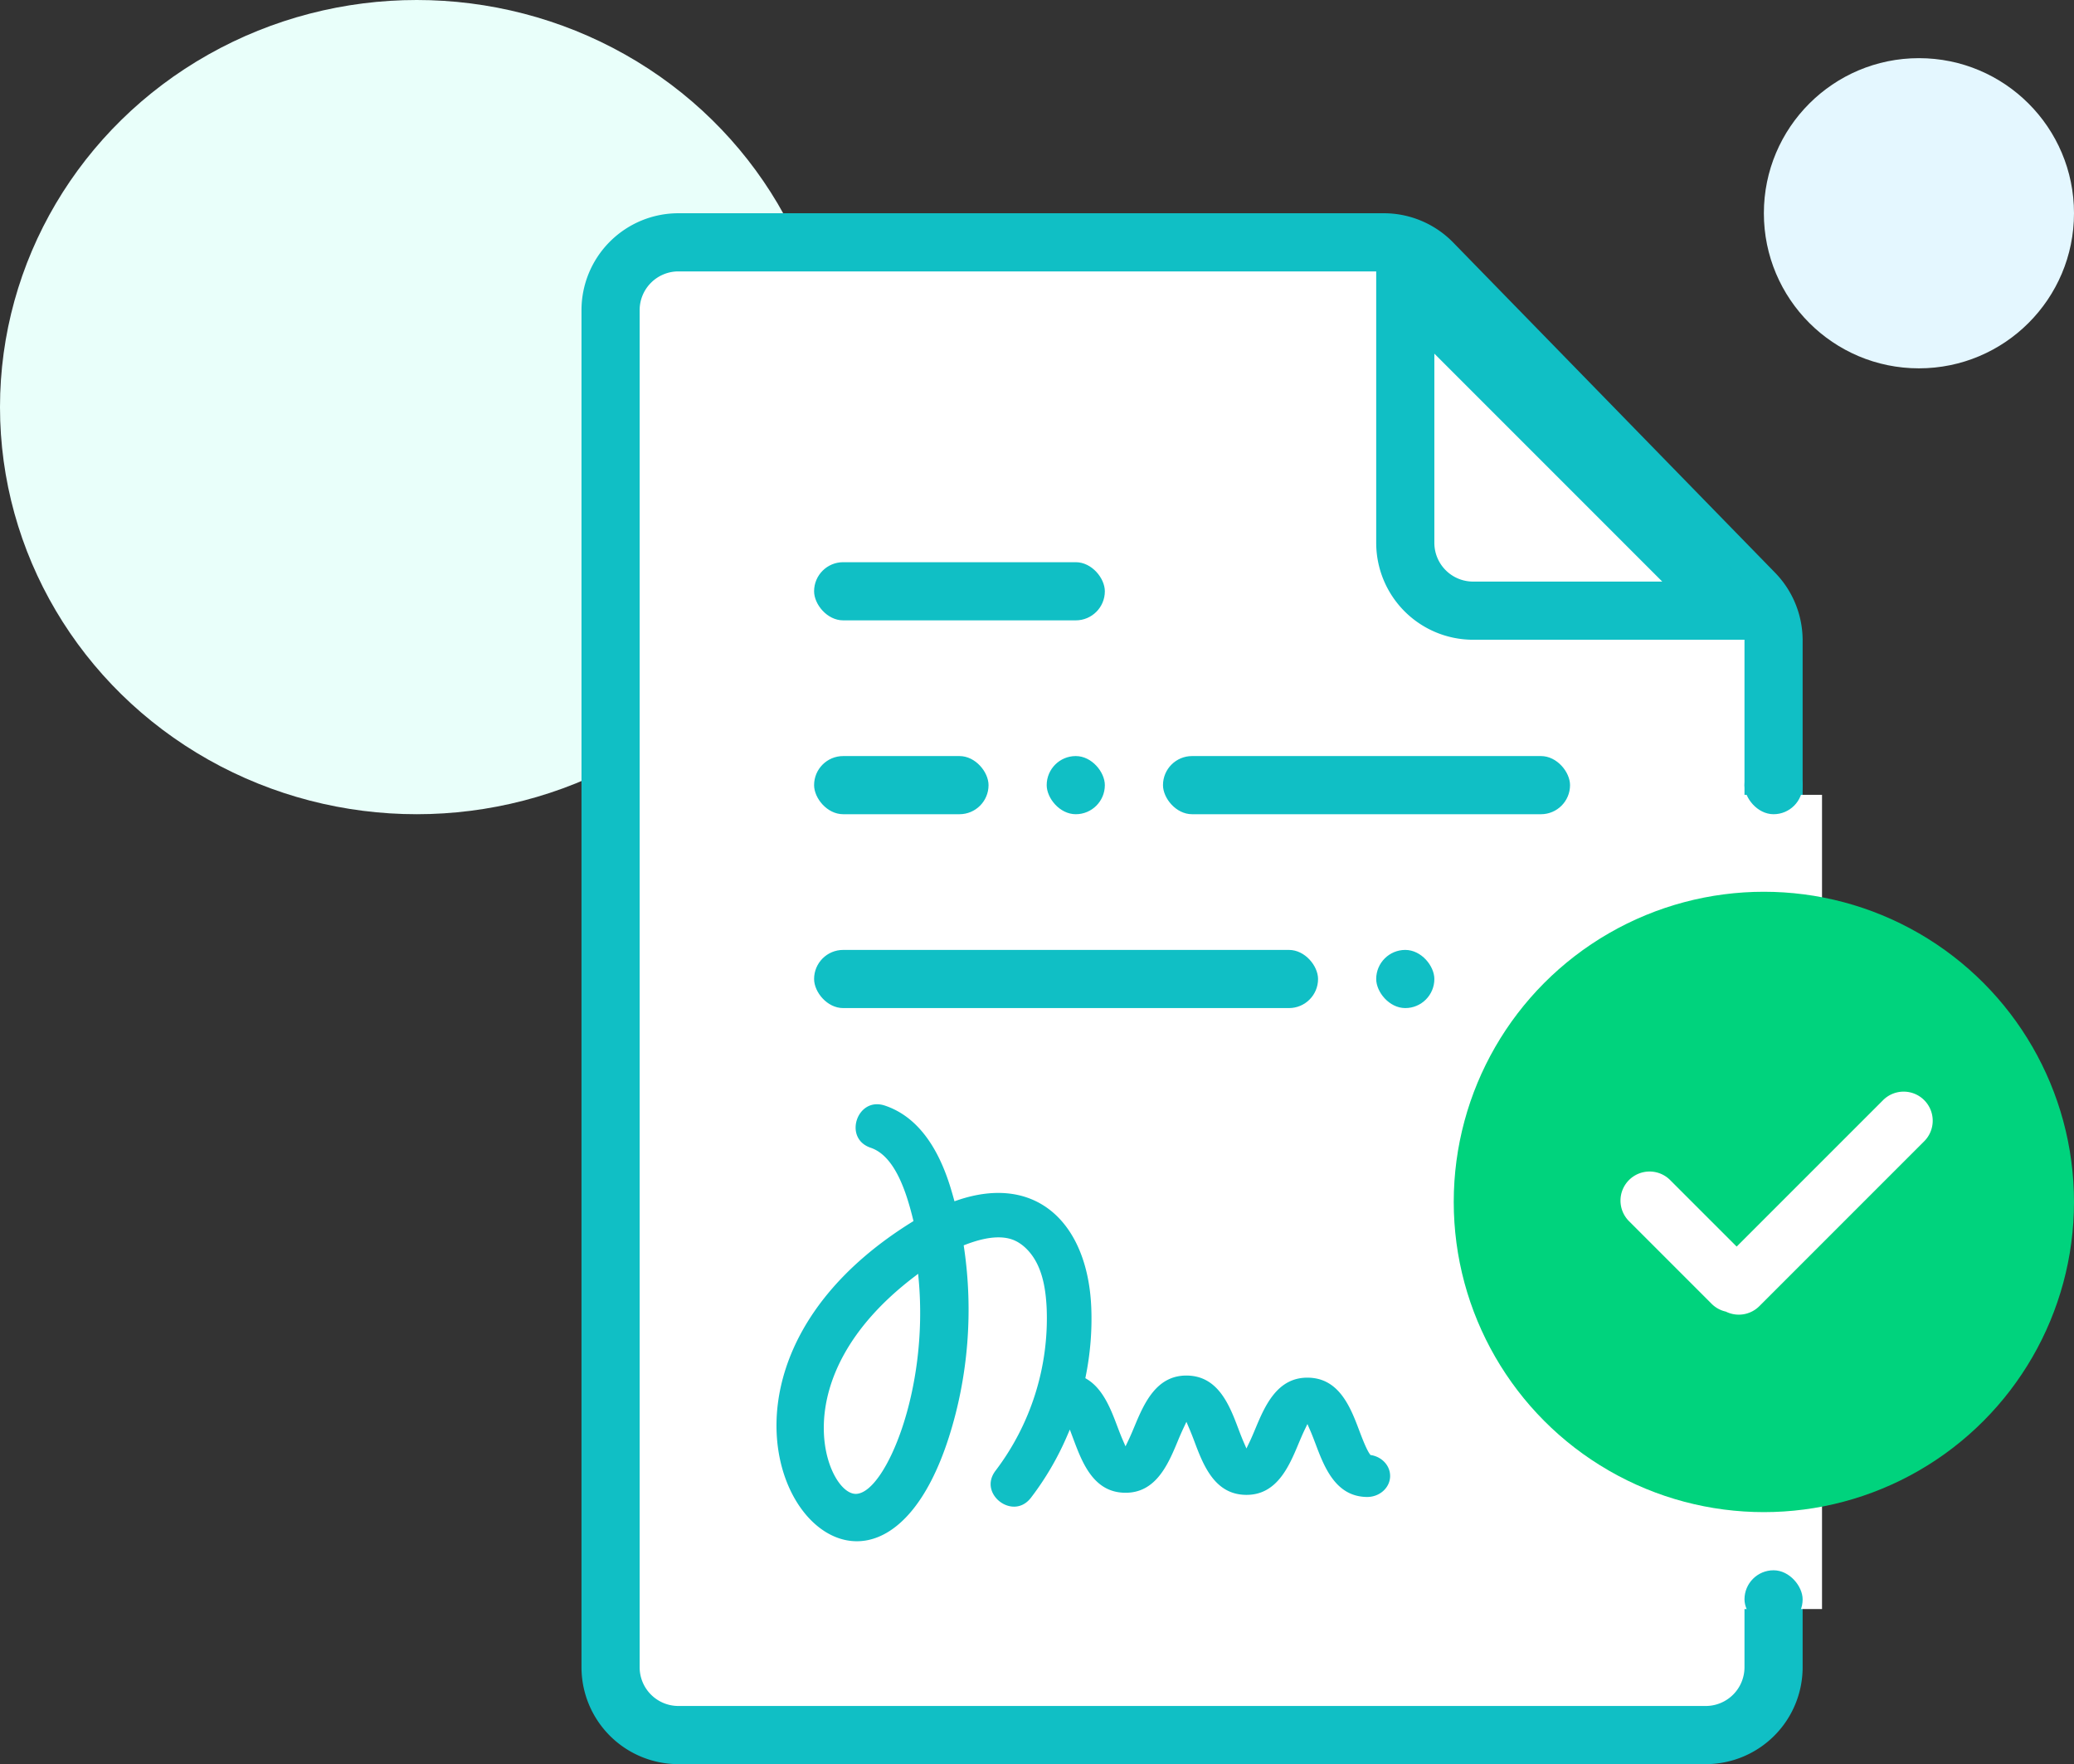
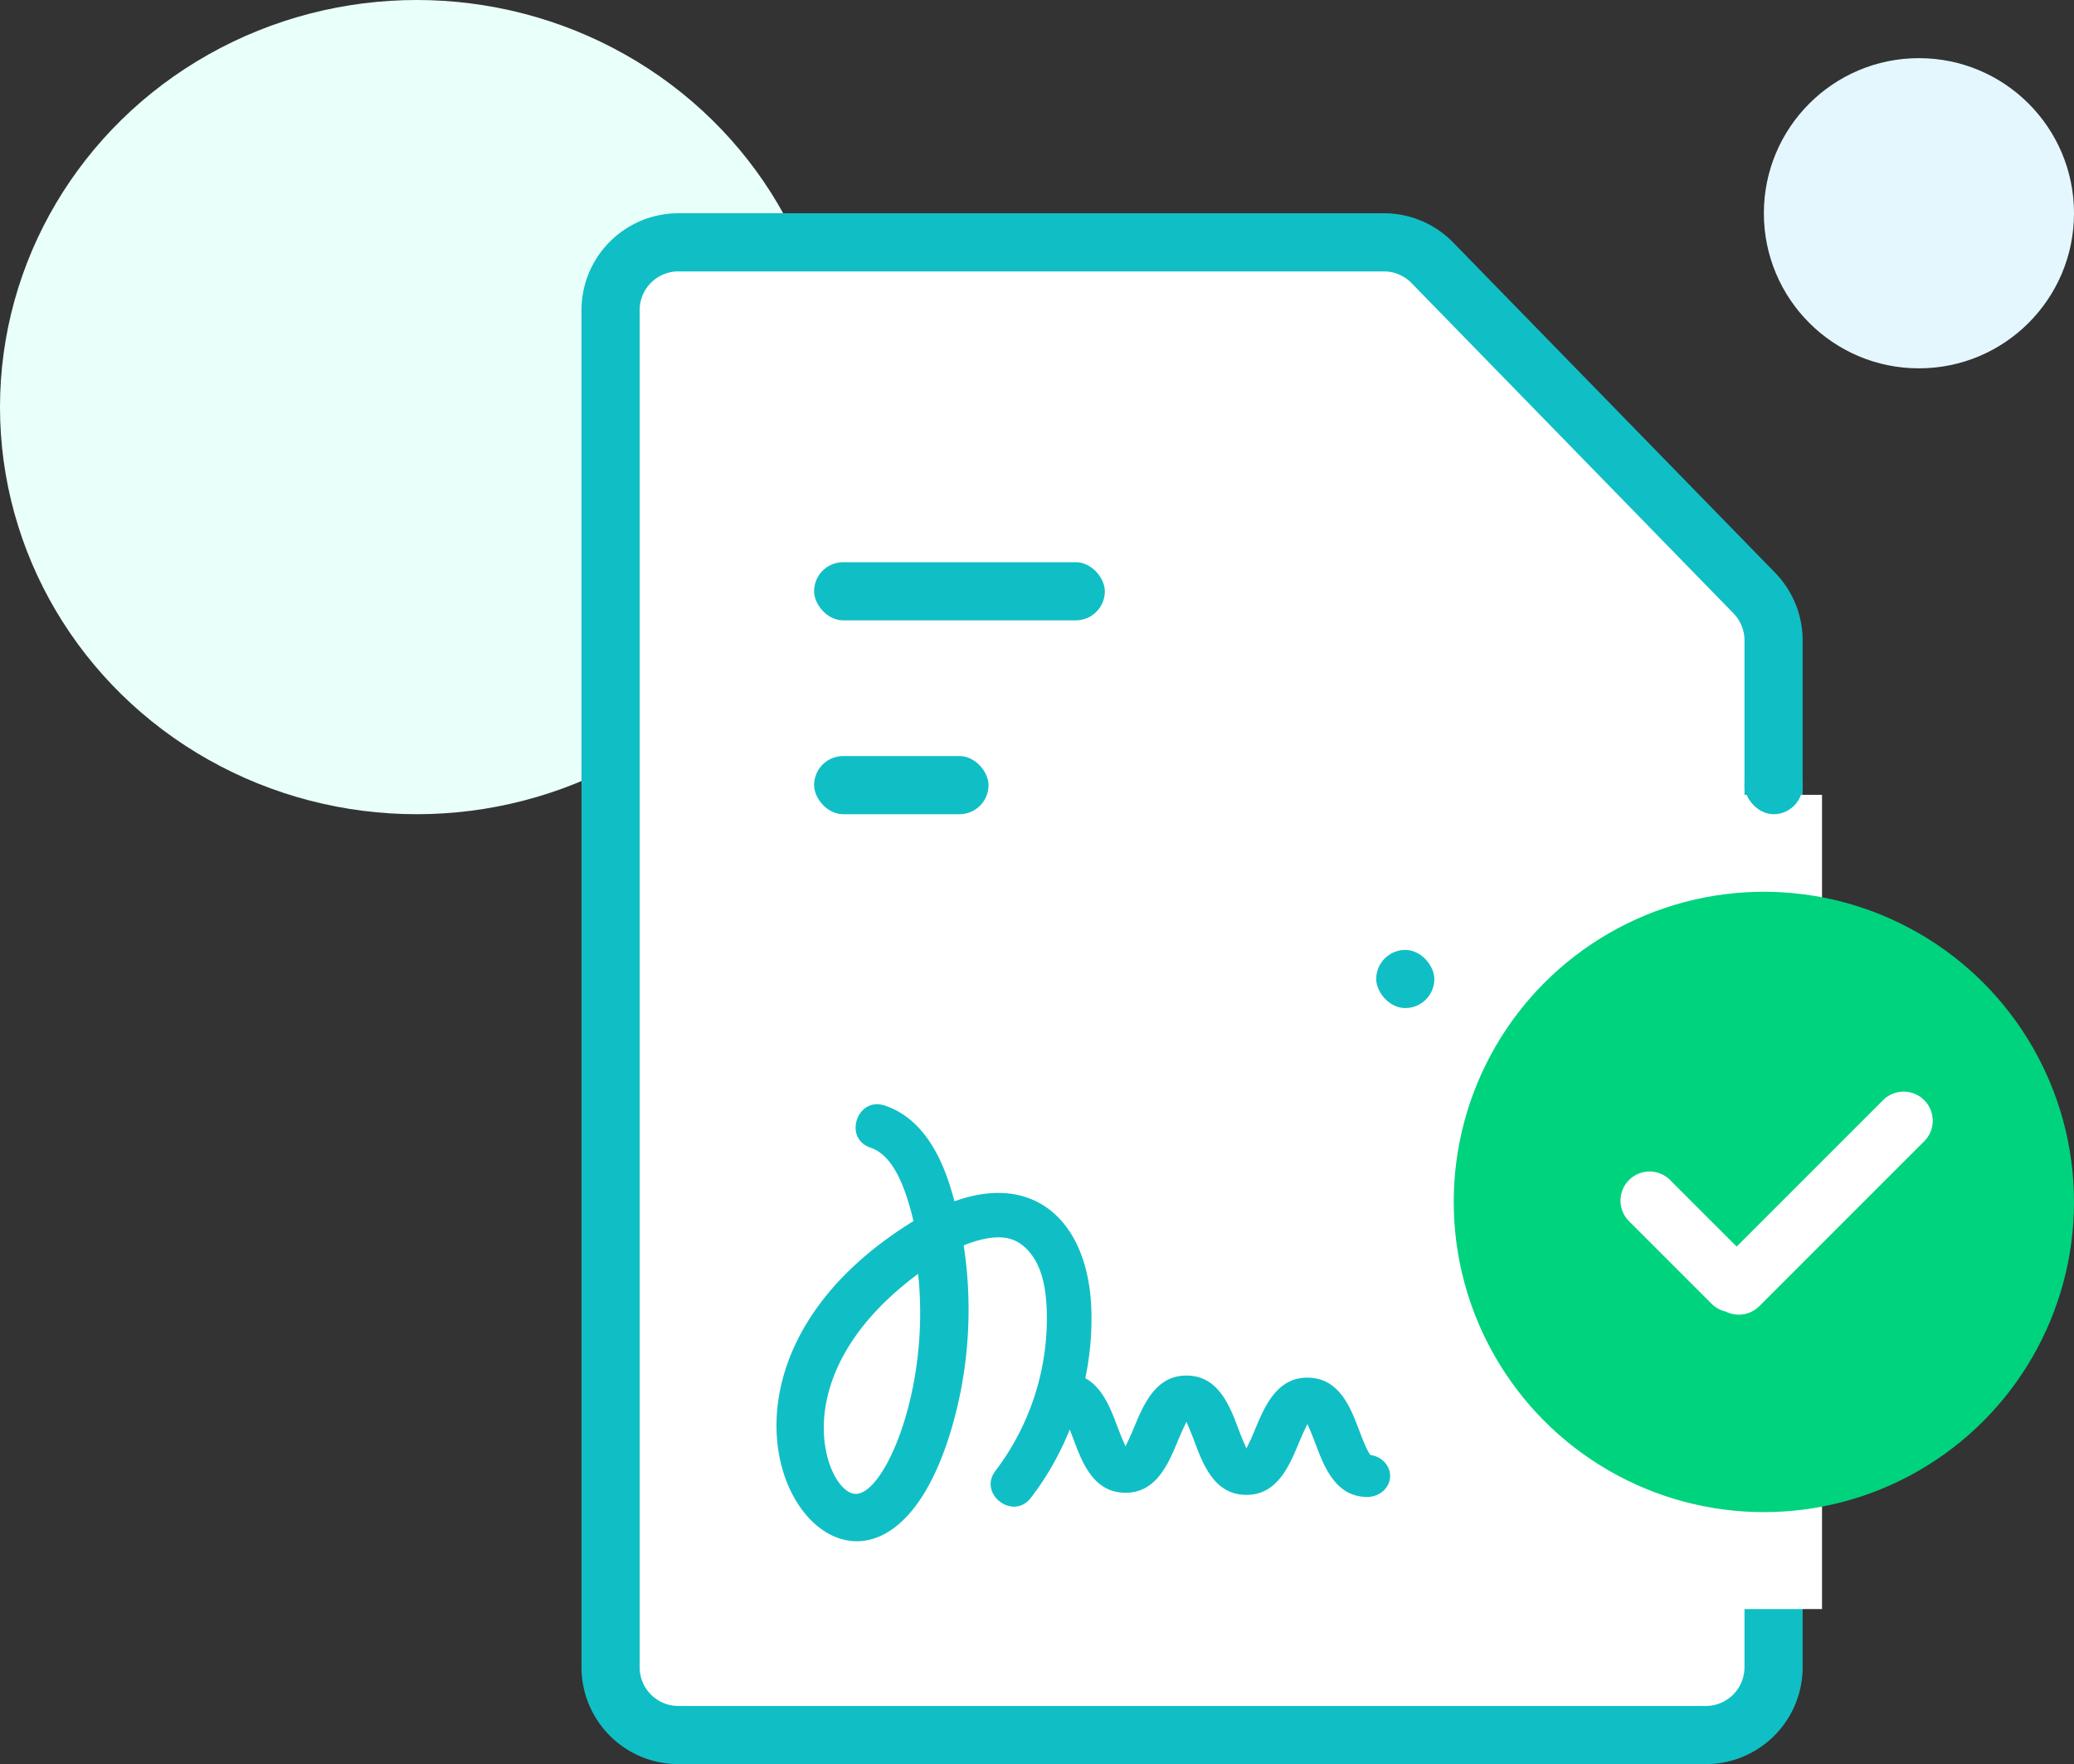
<svg xmlns="http://www.w3.org/2000/svg" width="107" height="91">
  <rect width="100%" height="100%" fill="#333333" stroke="none" />
  <g fill="none" fill-rule="evenodd">
    <ellipse cx="21.5" cy="21" fill="#E9FFFA" fill-rule="nonzero" rx="21.5" ry="21" />
    <circle cx="99" cy="11" r="8" fill="#E4F7FF" fill-rule="nonzero" />
    <g transform="translate(30 11)">
      <g fill-rule="nonzero">
        <path fill="#FFF" stroke="#10BFC5" stroke-width="3" d="M5 1.5A3.5 3.5 0 001.5 5v70A3.5 3.5 0 005 78.5h53a3.5 3.5 0 003.5-3.5V22.034a3.5 3.5 0 00-.994-2.443L43.898 2.557A3.5 3.5 0 0041.392 1.5H5z" />
        <path fill="#FFF" d="M57 30h7v42h-7z" />
-         <path stroke="#10BFC5" stroke-width="3" d="M59.379 20.5L42.5 3.621V17a3.5 3.5 0 003.5 3.5h13.379z" />
        <rect width="9" height="3" x="12" y="28" fill="#10BFC5" rx="1.5" />
-         <rect width="21" height="3" x="30" y="28" fill="#10BFC5" rx="1.5" />
-         <rect width="3" height="3" x="24" y="28" fill="#10BFC5" rx="1.5" />
        <rect width="3" height="3" x="41" y="38" fill="#10BFC5" rx="1.5" />
        <rect width="15" height="3" x="12" y="18" fill="#10BFC5" rx="1.5" />
-         <rect width="26" height="3" x="12" y="38" fill="#10BFC5" rx="1.5" />
-         <rect width="3" height="3" x="60" y="70" fill="#10BFC5" rx="1.5" />
        <rect width="3" height="3" x="60" y="28" fill="#10BFC5" rx="1.5" />
      </g>
      <circle cx="61" cy="51" r="16" fill="#00D37D" />
      <path fill="#FFF" fill-rule="nonzero" d="M59.596 53.303l-3.414-3.414a1.5 1.5 0 10-2.121 2.121l4.242 4.243c.21.21.466.344.735.404a1.5 1.5 0 001.73-.283l8.485-8.485a1.5 1.5 0 10-2.121-2.121l-7.536 7.535z" />
    </g>
    <path fill="#10BFC5" stroke="#FFF" stroke-width=".3" d="M56.162 71.017c.879.534 1.294 1.636 1.621 2.502.078.207.183.484.29.728.115-.24.23-.514.315-.718.485-1.162 1.15-2.753 2.864-2.723 1.715.03 2.324 1.644 2.77 2.822.078.207.183.485.29.73.116-.241.231-.516.316-.72.487-1.162 1.152-2.753 2.867-2.723 1.715.03 2.325 1.643 2.77 2.821.137.362.356.941.525 1.18.623.115 1.088.63 1.078 1.238-.012.684-.622 1.228-1.362 1.215-1.715-.03-2.325-1.643-2.77-2.821-.079-.208-.184-.487-.291-.732-.116.241-.231.516-.317.721-.486 1.162-1.152 2.753-2.867 2.723-1.714-.03-2.324-1.643-2.769-2.821a16.013 16.013 0 00-.29-.73 14.7 14.7 0 00-.315.719c-.485 1.161-1.15 2.753-2.865 2.723-1.714-.03-2.324-1.643-2.768-2.82l-.07-.187a15.078 15.078 0 01-1.874 3.201c-1.046 1.364-3.109-.216-2.065-1.577a12.851 12.851 0 002.606-8.227c-.04-.95-.183-1.66-.454-2.232-.282-.6-.741-1.06-1.227-1.23-.472-.165-1.095-.13-1.855.107a7.44 7.44 0 00-.431.15c.487 3.291.22 6.704-.794 9.867-4.46 13.885-16.97-2.06-2.134-11.286-.305-1.23-.87-3.16-2.082-3.569-1.627-.549-.798-3.007.833-2.458 1.602.54 2.777 2.015 3.492 4.382.05.166.099.333.145.5 4.194-1.429 6.923 1.244 7.105 5.662.05 1.194-.05 2.4-.287 3.583zm-8.918-5.027c-6.88 5.25-4.34 11.01-3.062 10.918 1.326-.101 3.59-5.131 3.062-10.918z" />
  </g>
</svg>